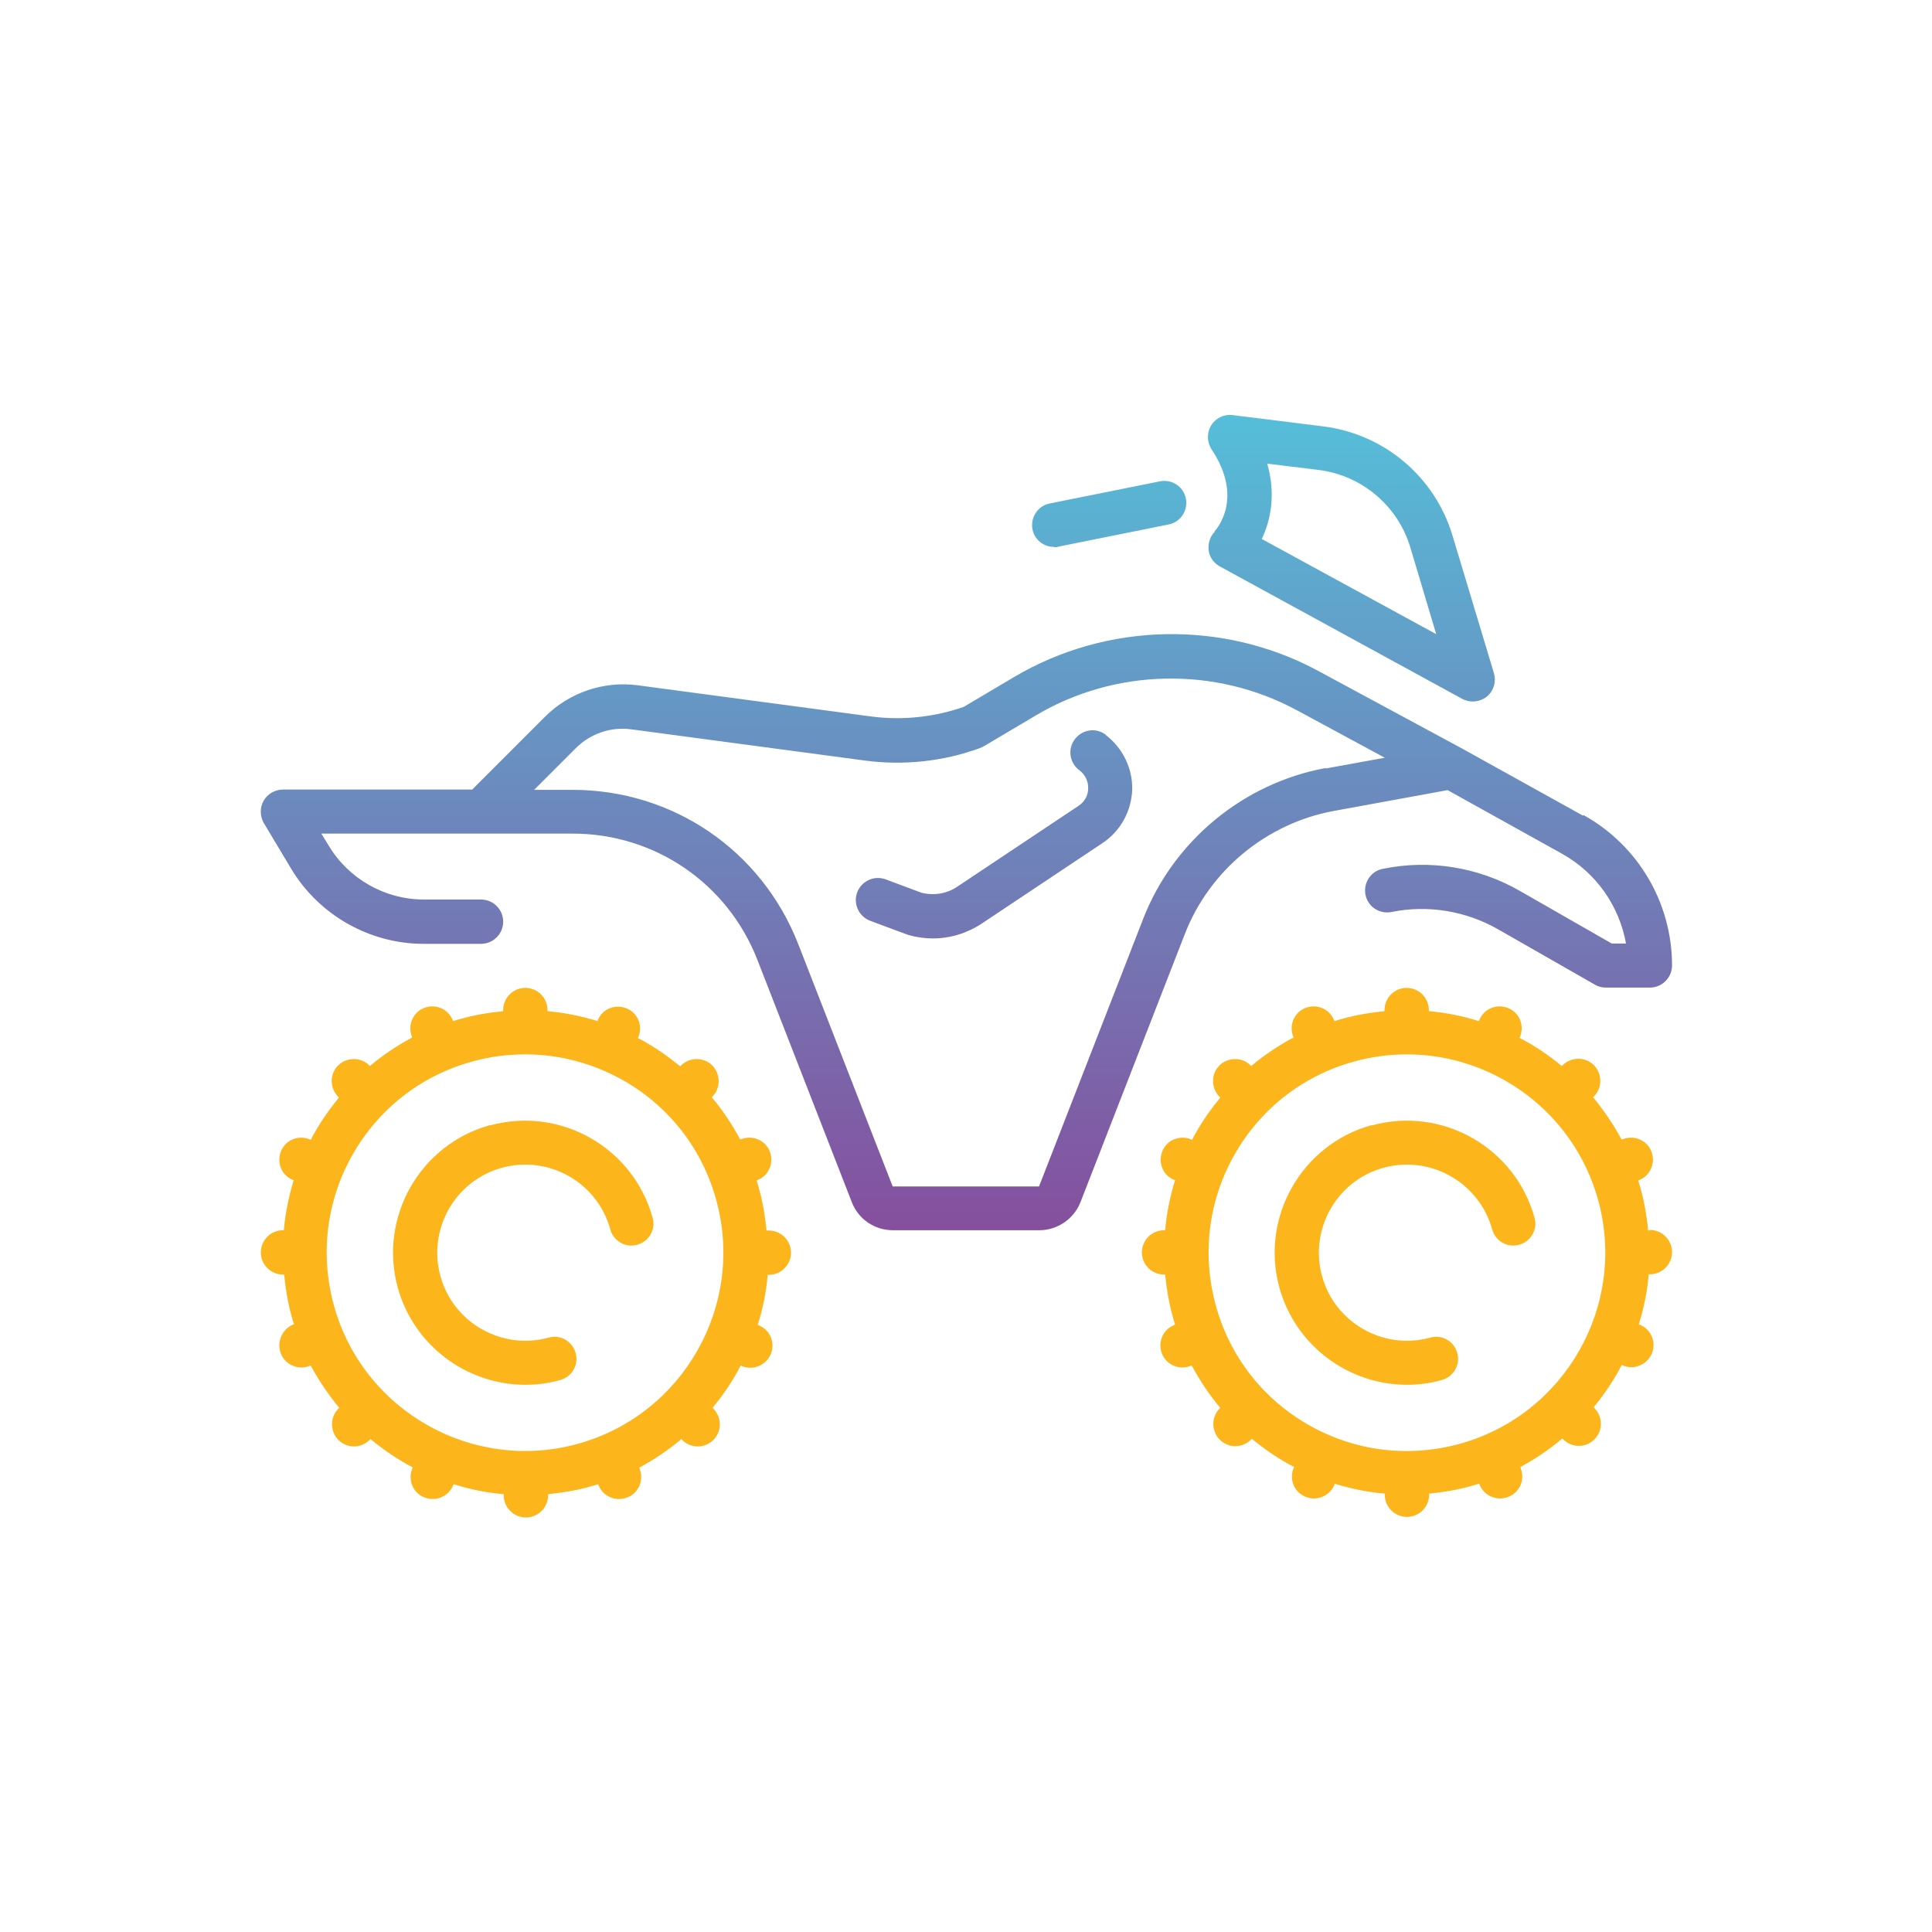
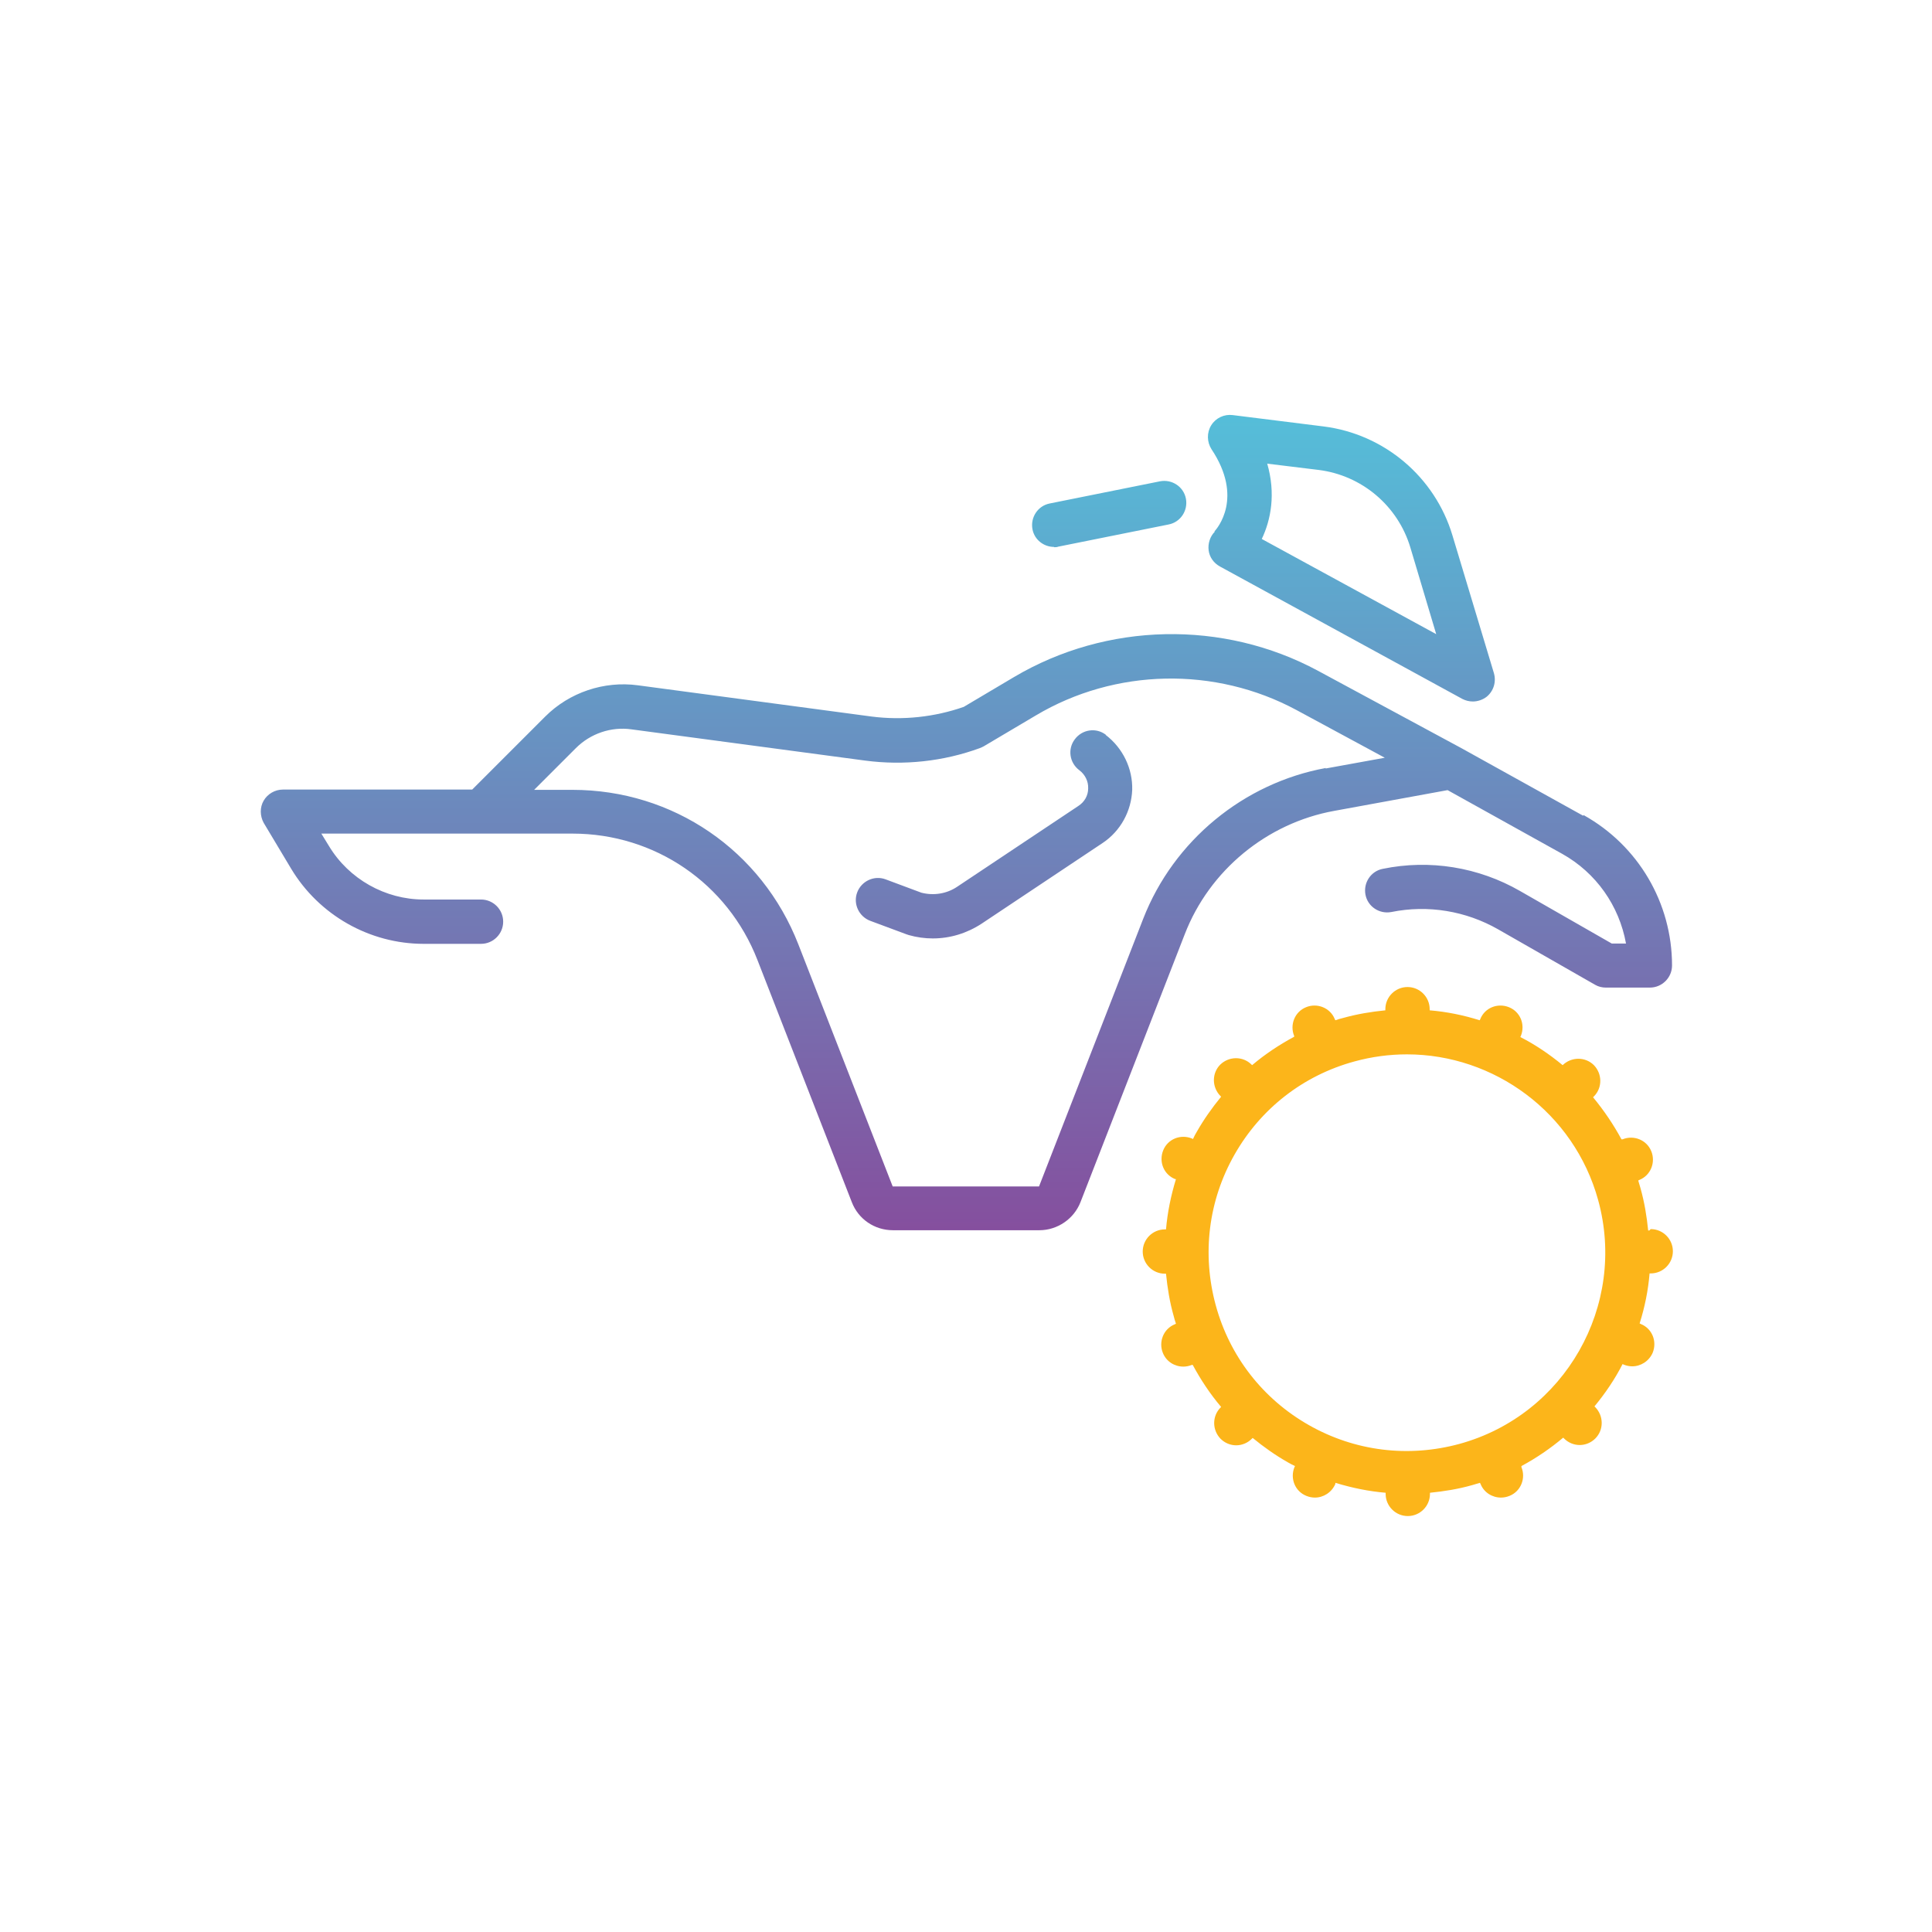
<svg xmlns="http://www.w3.org/2000/svg" id="Layer_1" version="1.1" viewBox="0 0 68 68">
  <defs>
    <style>
      .st0 {
        fill: url(#linear-gradient);
      }

      .st1 {
        fill: #fcb51a;
      }
    </style>
    <linearGradient id="linear-gradient" x1="34" y1="14.6" x2="34" y2="43.31" gradientUnits="userSpaceOnUse">
      <stop offset="0" stop-color="#55bed9" />
      <stop offset="1" stop-color="#854f9e" />
    </linearGradient>
  </defs>
-   <path class="st1" d="M48.28,39.6c-2.47.68-3.93,3.25-3.25,5.72.57,2.06,2.45,3.42,4.49,3.42.41,0,.82-.05,1.23-.17.41-.11.66-.54.54-.95-.11-.41-.54-.66-.95-.54-1.65.45-3.36-.52-3.81-2.17s.52-3.36,2.17-3.81c1.65-.45,3.36.52,3.82,2.17.11.41.54.66.95.54.41-.11.66-.54.54-.95-.68-2.47-3.25-3.93-5.72-3.25Z" />
-   <path class="st1" d="M58.05,43.31h-.04c-.05-.5-.13-.99-.27-1.49-.03-.09-.05-.18-.08-.27l.04-.02c.4-.16.58-.62.42-1.01-.16-.4-.62-.58-1.01-.42h-.04c-.28-.52-.62-1.02-1-1.48l.03-.03c.3-.3.3-.79,0-1.1-.3-.3-.79-.3-1.1,0l-.03.03c-.46-.38-.96-.72-1.49-.99l.02-.04c.16-.4-.02-.85-.42-1.01-.4-.16-.85.02-1.01.42l-.02.04c-.57-.18-1.16-.3-1.76-.35v-.04c0-.43-.35-.78-.78-.78s-.78.35-.78.78v.04c-.5.05-.99.13-1.49.27-.09.02-.18.05-.27.08l-.02-.04c-.16-.4-.62-.58-1.01-.42-.4.16-.58.62-.42,1.01v.03c-.52.28-1.02.61-1.48,1l-.02-.02c-.3-.3-.79-.3-1.1,0-.3.3-.3.79,0,1.1l.03.03c-.32.39-.61.8-.86,1.24-.05.08-.09.16-.13.25l-.04-.02c-.4-.16-.85.02-1.01.42-.16.4.02.85.42,1.01h.03c-.18.59-.3,1.18-.35,1.77h-.04c-.43,0-.78.35-.78.78s.35.78.78.78h.04c.05.5.13,1,.27,1.49.02.09.05.18.08.27l-.04.02c-.4.16-.58.62-.42,1.01.12.3.41.48.72.48.1,0,.2-.02.3-.06h.03c.28.52.61,1.02,1,1.48l-.02.02c-.3.3-.3.79,0,1.1.15.15.35.23.55.23s.4-.08.55-.23l.03-.03c.39.32.8.61,1.24.86.08.05.17.09.25.13l-.02.04c-.16.4.02.85.42,1.01.1.04.2.06.3.06.3,0,.59-.18.72-.48v-.04c.59.18,1.18.3,1.77.35v.04c0,.43.35.78.78.78s.78-.35.78-.78v-.04c.5-.05,1-.13,1.49-.27.09-.03.18-.05.27-.08l.02.04c.12.3.41.48.72.48.1,0,.2-.02.3-.06.4-.16.58-.62.42-1.01v-.04c.52-.28,1.02-.62,1.47-1l.03.03c.15.15.35.23.55.23s.4-.08.55-.23c.3-.3.3-.79,0-1.1l-.03-.03c.38-.46.72-.96.99-1.49l.04.02c.1.04.2.06.3.06.3,0,.59-.18.72-.48.16-.4-.02-.85-.42-1.01l-.04-.02c.18-.57.3-1.16.35-1.76h.04c.43,0,.78-.35.78-.78s-.35-.78-.78-.78ZM46.07,50.16c-1.62-.92-2.79-2.42-3.28-4.22s-.26-3.68.66-5.3c.92-1.62,2.42-2.79,4.22-3.28.62-.17,1.24-.25,1.85-.25,3.06,0,5.88,2.04,6.73,5.13,1.02,3.71-1.17,7.56-4.88,8.58-1.8.49-3.68.26-5.3-.66Z" />
-   <path class="st1" d="M17.25,39.6c-2.47.68-3.93,3.25-3.25,5.72.57,2.06,2.45,3.42,4.49,3.42.41,0,.82-.05,1.23-.17.41-.11.66-.54.54-.95-.11-.41-.54-.66-.95-.54-1.65.45-3.36-.52-3.81-2.17-.45-1.65.52-3.36,2.17-3.81,1.65-.45,3.36.52,3.81,2.17.11.41.54.66.95.54.41-.11.66-.54.54-.95-.68-2.47-3.25-3.93-5.72-3.25Z" />
-   <path class="st1" d="M27.02,43.31h-.04c-.05-.5-.13-.99-.27-1.49-.02-.09-.05-.18-.08-.27l.04-.02c.4-.16.58-.62.42-1.01-.16-.4-.62-.58-1.01-.42h-.03c-.28-.52-.61-1.02-1-1.48l.02-.02c.3-.3.3-.79,0-1.1-.3-.3-.79-.3-1.1,0l-.03.03c-.39-.32-.8-.61-1.24-.86-.08-.05-.16-.09-.25-.13l.02-.04c.16-.4-.02-.85-.42-1.01-.4-.16-.85.02-1.01.42v.03c-.59-.18-1.18-.3-1.77-.35v-.04c0-.43-.35-.78-.78-.78s-.78.35-.78.78v.04c-.5.05-1,.13-1.49.27-.09.02-.18.05-.27.08l-.02-.04c-.16-.4-.62-.58-1.01-.42-.4.16-.58.62-.42,1.01v.03c-.52.28-1.02.61-1.48,1l-.02-.02c-.3-.3-.79-.3-1.1,0-.3.3-.3.79,0,1.1l.03.03c-.32.39-.61.8-.86,1.24-.05.08-.09.16-.13.25l-.04-.02c-.4-.16-.85.02-1.01.42-.16.4.02.85.42,1.01h.03c-.18.59-.3,1.18-.35,1.77h-.03c-.43,0-.78.35-.78.78s.35.78.78.78h.04c.05.5.13,1,.27,1.49.02.09.05.18.08.27h-.04c-.4.18-.58.63-.42,1.03.12.3.41.48.72.48.1,0,.2-.02.3-.06h.03c.28.52.62,1.02,1,1.48l-.03.03c-.3.3-.3.79,0,1.1.15.15.35.23.55.23s.4-.08.55-.23l.03-.03c.46.38.96.72,1.49,1l-.02.04c-.16.4.02.85.42,1.01.1.04.2.06.3.06.3,0,.59-.18.72-.48l.02-.04c.57.18,1.16.3,1.76.35v.04c0,.43.35.78.78.78s.78-.35.78-.78v-.04c.5-.05.99-.13,1.49-.27.09-.03.18-.05.27-.08l.02.04c.12.3.41.48.72.48.1,0,.2-.02.3-.06.4-.16.58-.62.42-1.01v-.04c.52-.28,1.02-.62,1.47-1l.03.03c.15.15.35.23.55.23s.4-.08.55-.23c.3-.3.3-.79,0-1.1l-.03-.03c.38-.46.72-.96.99-1.49l.04.02c.1.04.2.06.3.06.3,0,.59-.18.72-.48.16-.4-.02-.85-.42-1.01l-.04-.02c.18-.57.3-1.16.35-1.76h.04c.43,0,.78-.35.78-.78s-.35-.78-.78-.78ZM11.75,45.94c-.49-1.8-.26-3.68.66-5.3s2.42-2.79,4.22-3.28c.61-.17,1.23-.25,1.85-.25,0,0,0,0,0,0,0,0,0,0,.01,0,1.19,0,2.37.31,3.44.91,1.62.92,2.79,2.42,3.28,4.22,1.02,3.71-1.17,7.56-4.88,8.58-3.71,1.02-7.56-1.17-8.58-4.88Z" />
+   <path class="st1" d="M58.05,43.31h-.04c-.05-.5-.13-.99-.27-1.49-.03-.09-.05-.18-.08-.27l.04-.02c.4-.16.58-.62.42-1.01-.16-.4-.62-.58-1.01-.42h-.04c-.28-.52-.62-1.02-1-1.48l.03-.03c.3-.3.3-.79,0-1.1-.3-.3-.79-.3-1.1,0c-.46-.38-.96-.72-1.49-.99l.02-.04c.16-.4-.02-.85-.42-1.01-.4-.16-.85.02-1.01.42l-.02.04c-.57-.18-1.16-.3-1.76-.35v-.04c0-.43-.35-.78-.78-.78s-.78.35-.78.78v.04c-.5.05-.99.13-1.49.27-.09.02-.18.05-.27.08l-.02-.04c-.16-.4-.62-.58-1.01-.42-.4.16-.58.62-.42,1.01v.03c-.52.28-1.02.61-1.48,1l-.02-.02c-.3-.3-.79-.3-1.1,0-.3.3-.3.79,0,1.1l.03.03c-.32.39-.61.8-.86,1.24-.05.08-.09.16-.13.25l-.04-.02c-.4-.16-.85.02-1.01.42-.16.4.02.85.42,1.01h.03c-.18.59-.3,1.18-.35,1.77h-.04c-.43,0-.78.35-.78.78s.35.78.78.78h.04c.05.5.13,1,.27,1.49.02.09.05.18.08.27l-.04.02c-.4.16-.58.62-.42,1.01.12.3.41.48.72.48.1,0,.2-.02.3-.06h.03c.28.52.61,1.02,1,1.48l-.02.02c-.3.3-.3.79,0,1.1.15.15.35.23.55.23s.4-.08.55-.23l.03-.03c.39.32.8.61,1.24.86.08.05.17.09.25.13l-.02.04c-.16.4.02.85.42,1.01.1.04.2.06.3.06.3,0,.59-.18.72-.48v-.04c.59.18,1.18.3,1.77.35v.04c0,.43.35.78.78.78s.78-.35.78-.78v-.04c.5-.05,1-.13,1.49-.27.09-.03.18-.05.27-.08l.02.04c.12.3.41.48.72.48.1,0,.2-.02.3-.06.4-.16.58-.62.42-1.01v-.04c.52-.28,1.02-.62,1.47-1l.03.03c.15.15.35.23.55.23s.4-.08.55-.23c.3-.3.3-.79,0-1.1l-.03-.03c.38-.46.72-.96.99-1.49l.04.02c.1.04.2.06.3.06.3,0,.59-.18.72-.48.16-.4-.02-.85-.42-1.01l-.04-.02c.18-.57.3-1.16.35-1.76h.04c.43,0,.78-.35.78-.78s-.35-.78-.78-.78ZM46.07,50.16c-1.62-.92-2.79-2.42-3.28-4.22s-.26-3.68.66-5.3c.92-1.62,2.42-2.79,4.22-3.28.62-.17,1.24-.25,1.85-.25,3.06,0,5.88,2.04,6.73,5.13,1.02,3.71-1.17,7.56-4.88,8.58-1.8.49-3.68.26-5.3-.66Z" />
  <path class="st0" d="M42.76,18.71c-.17.17-.25.42-.22.66.03.24.18.45.4.57l8.53,4.66c.12.06.24.09.37.09.17,0,.35-.06.49-.17.24-.2.34-.52.25-.83l-1.46-4.85c-.62-2.06-2.4-3.56-4.53-3.83l-3.2-.4c-.3-.04-.6.1-.76.36-.16.26-.15.59.01.84,1.14,1.71.2,2.79.1,2.9ZM44.61,16.32l1.8.22c1.52.19,2.79,1.26,3.23,2.73l.91,3.05-6.14-3.35c.32-.67.5-1.59.19-2.66ZM38.92,25.86c-.34-.26-.83-.19-1.09.16-.26.34-.19.83.16,1.09.2.15.32.39.31.64,0,.25-.13.48-.35.62l-4.26,2.84c-.37.25-.83.32-1.26.21l-1.26-.47c-.4-.15-.85.06-1,.46-.15.4.06.85.46,1l1.29.48s.04.01.06.02c.28.08.57.12.85.12.61,0,1.2-.18,1.72-.52l4.26-2.84c.63-.42,1.01-1.12,1.04-1.87.02-.75-.33-1.47-.93-1.93ZM55.72,28.71l-4.27-2.37s0,0,0,0c0,0,0,0,0,0l-5.06-2.73c-3.34-1.8-7.44-1.71-10.7.22l-1.77,1.05c-1.03.36-2.15.48-3.24.34l-8.23-1.1c-1.19-.16-2.41.25-3.26,1.1l-2.57,2.57h-6.66c-.28,0-.54.15-.68.39-.14.24-.13.54,0,.78l.97,1.62c.98,1.63,2.76,2.64,4.66,2.64h2.02c.43,0,.78-.35.78-.78s-.35-.78-.78-.78h-2.02c-1.35,0-2.63-.72-3.33-1.88l-.27-.44h8.84c2.9,0,5.46,1.75,6.51,4.45l3.32,8.52c.23.6.8.99,1.45.99h5.15c.64,0,1.22-.4,1.45-.99l3.67-9.43c.87-2.25,2.89-3.91,5.26-4.34l3.99-.73,4.03,2.24c1.2.67,2.01,1.83,2.25,3.16h-.5l-3.23-1.85c-1.46-.84-3.18-1.12-4.83-.78-.42.08-.69.49-.61.91.08.42.49.69.91.61,1.29-.26,2.62-.04,3.76.61l3.41,1.95c.12.07.25.1.38.1h1.55c.43,0,.78-.35.78-.78,0-2.2-1.19-4.22-3.11-5.29ZM46.67,27.03c-2.9.53-5.36,2.56-6.43,5.3l-3.67,9.43h-5.15s-3.32-8.52-3.32-8.52c-1.29-3.31-4.41-5.44-7.95-5.44h-1.35l1.47-1.47c.51-.51,1.24-.76,1.95-.66l8.23,1.1c1.36.18,2.76.03,4.04-.44.05-.02.09-.04.13-.06l1.84-1.09c2.79-1.66,6.31-1.73,9.17-.19l3.11,1.68-2.09.38ZM37.1,19.26c.05,0,.1,0,.15-.02l3.88-.78c.42-.08.69-.49.61-.91-.08-.42-.49-.69-.91-.61l-3.88.78c-.42.08-.69.49-.61.91.07.37.4.62.76.62Z" />
</svg>